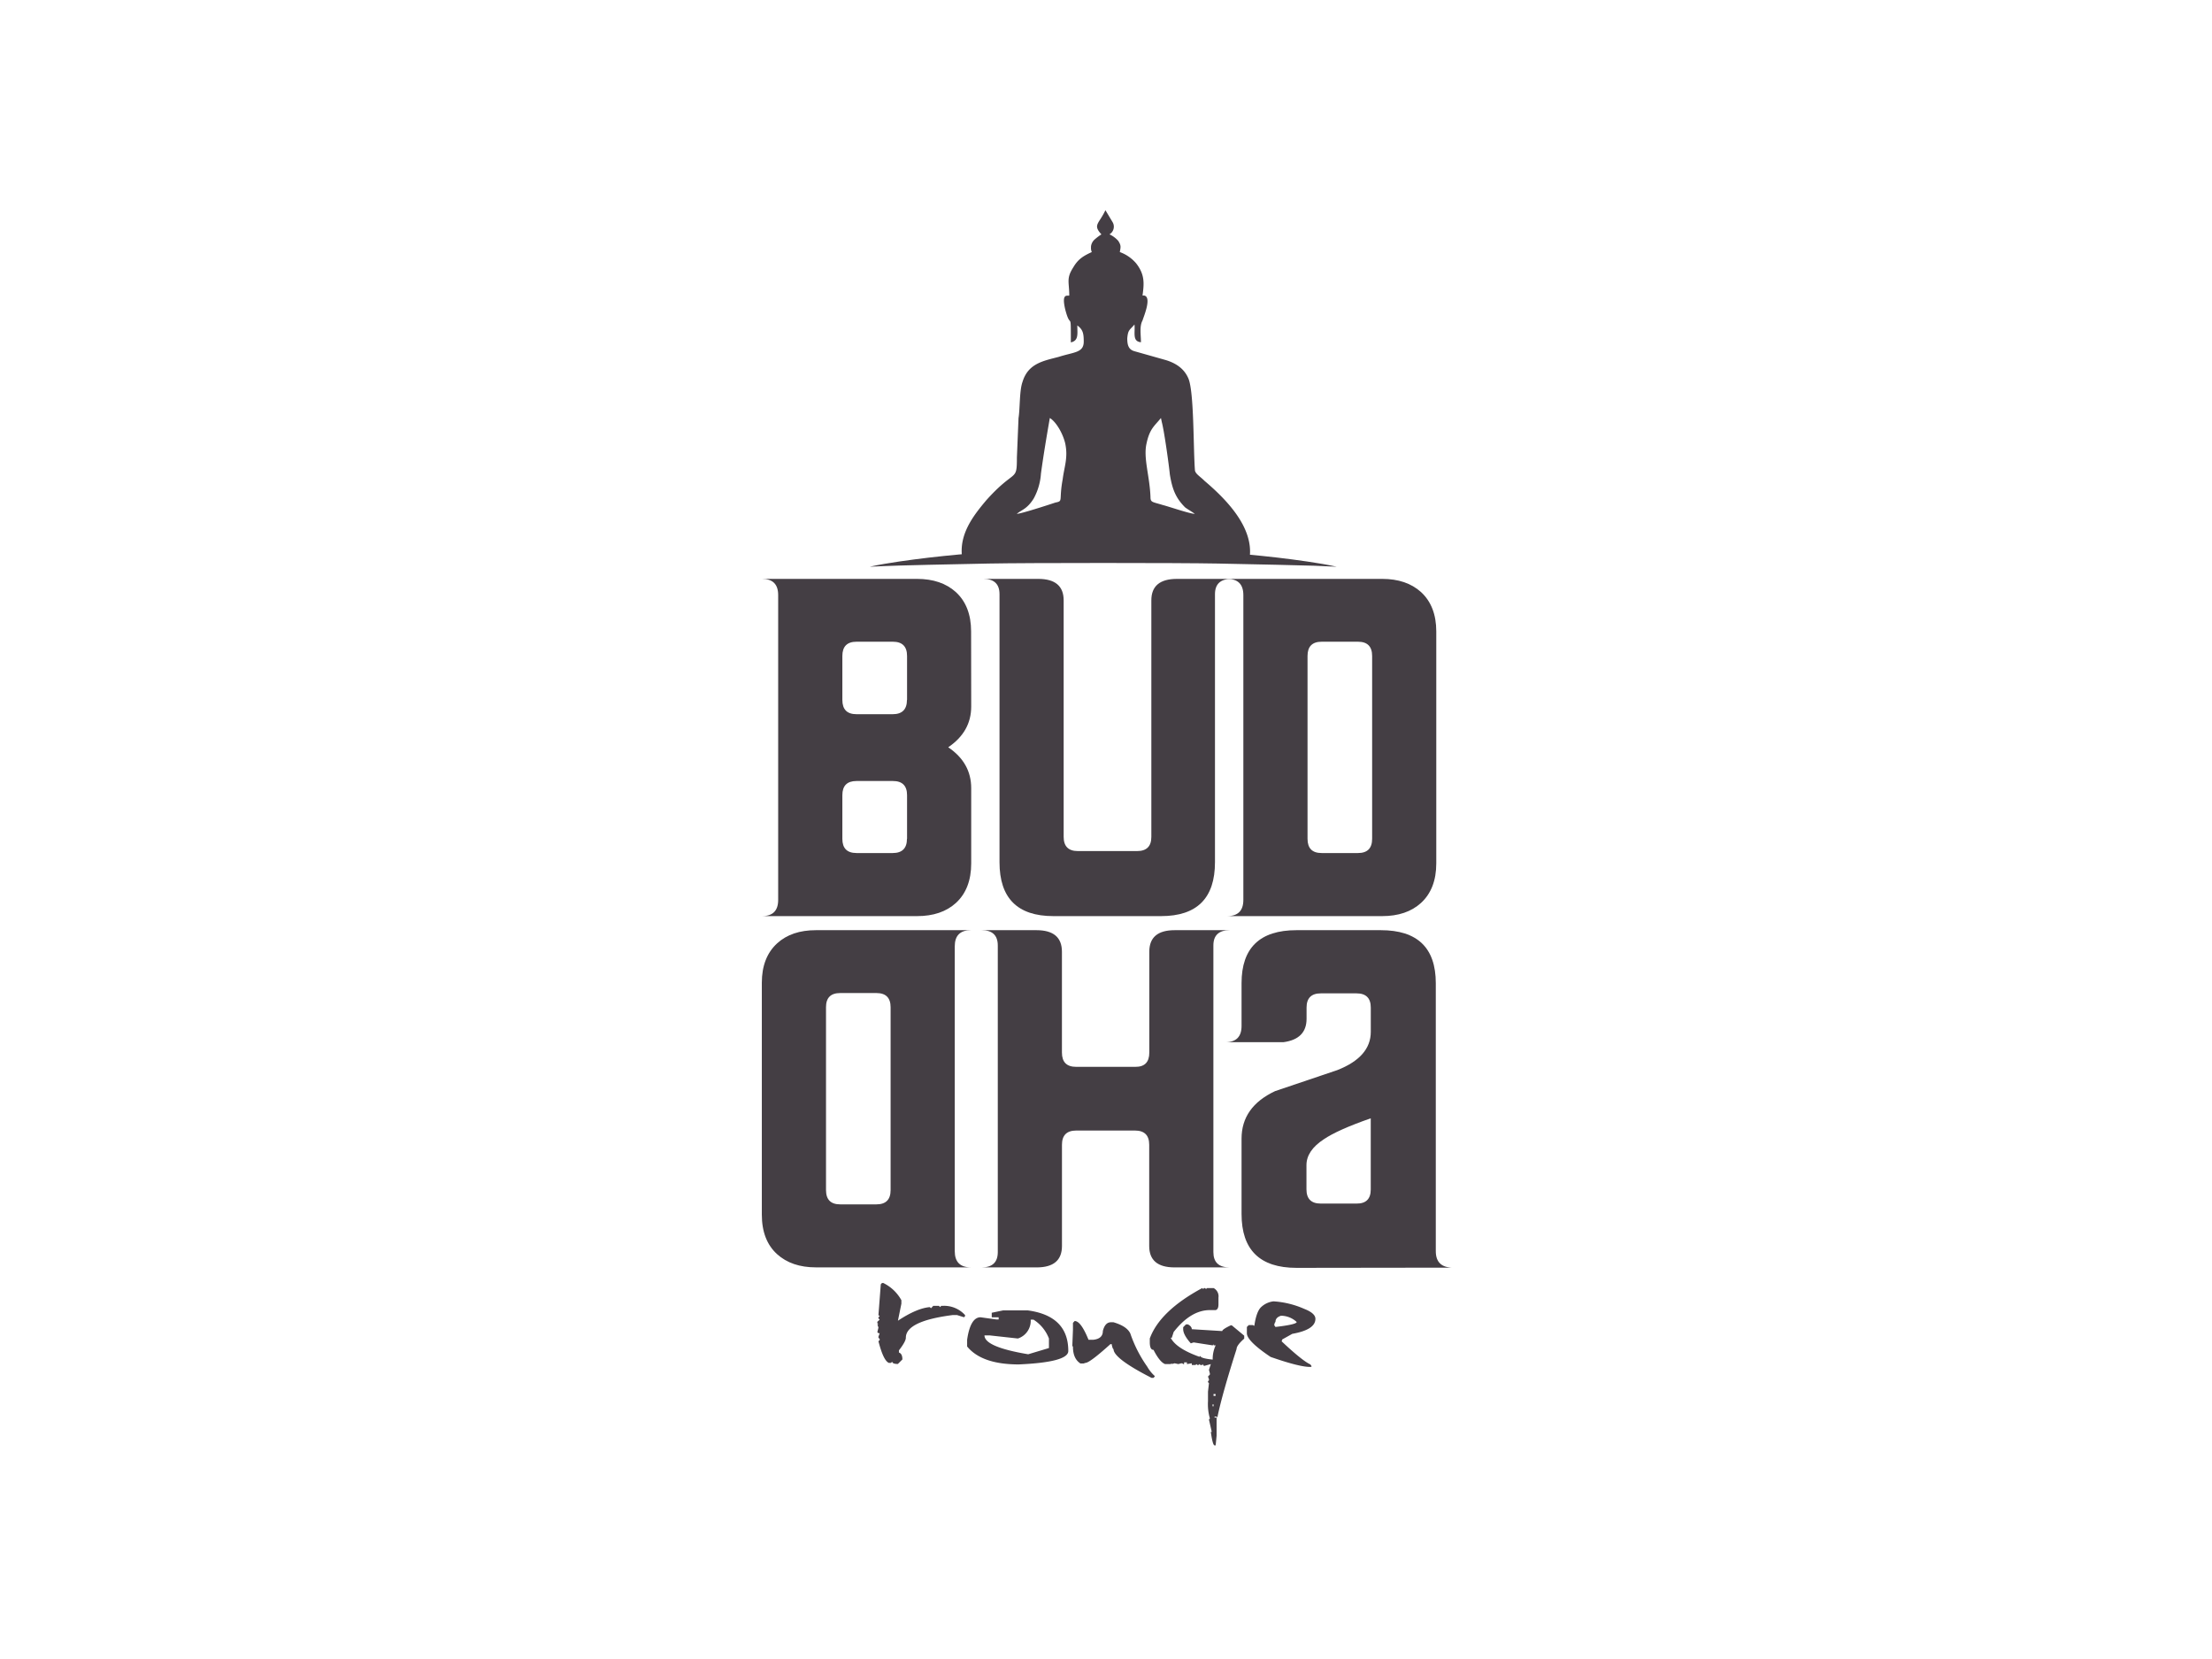
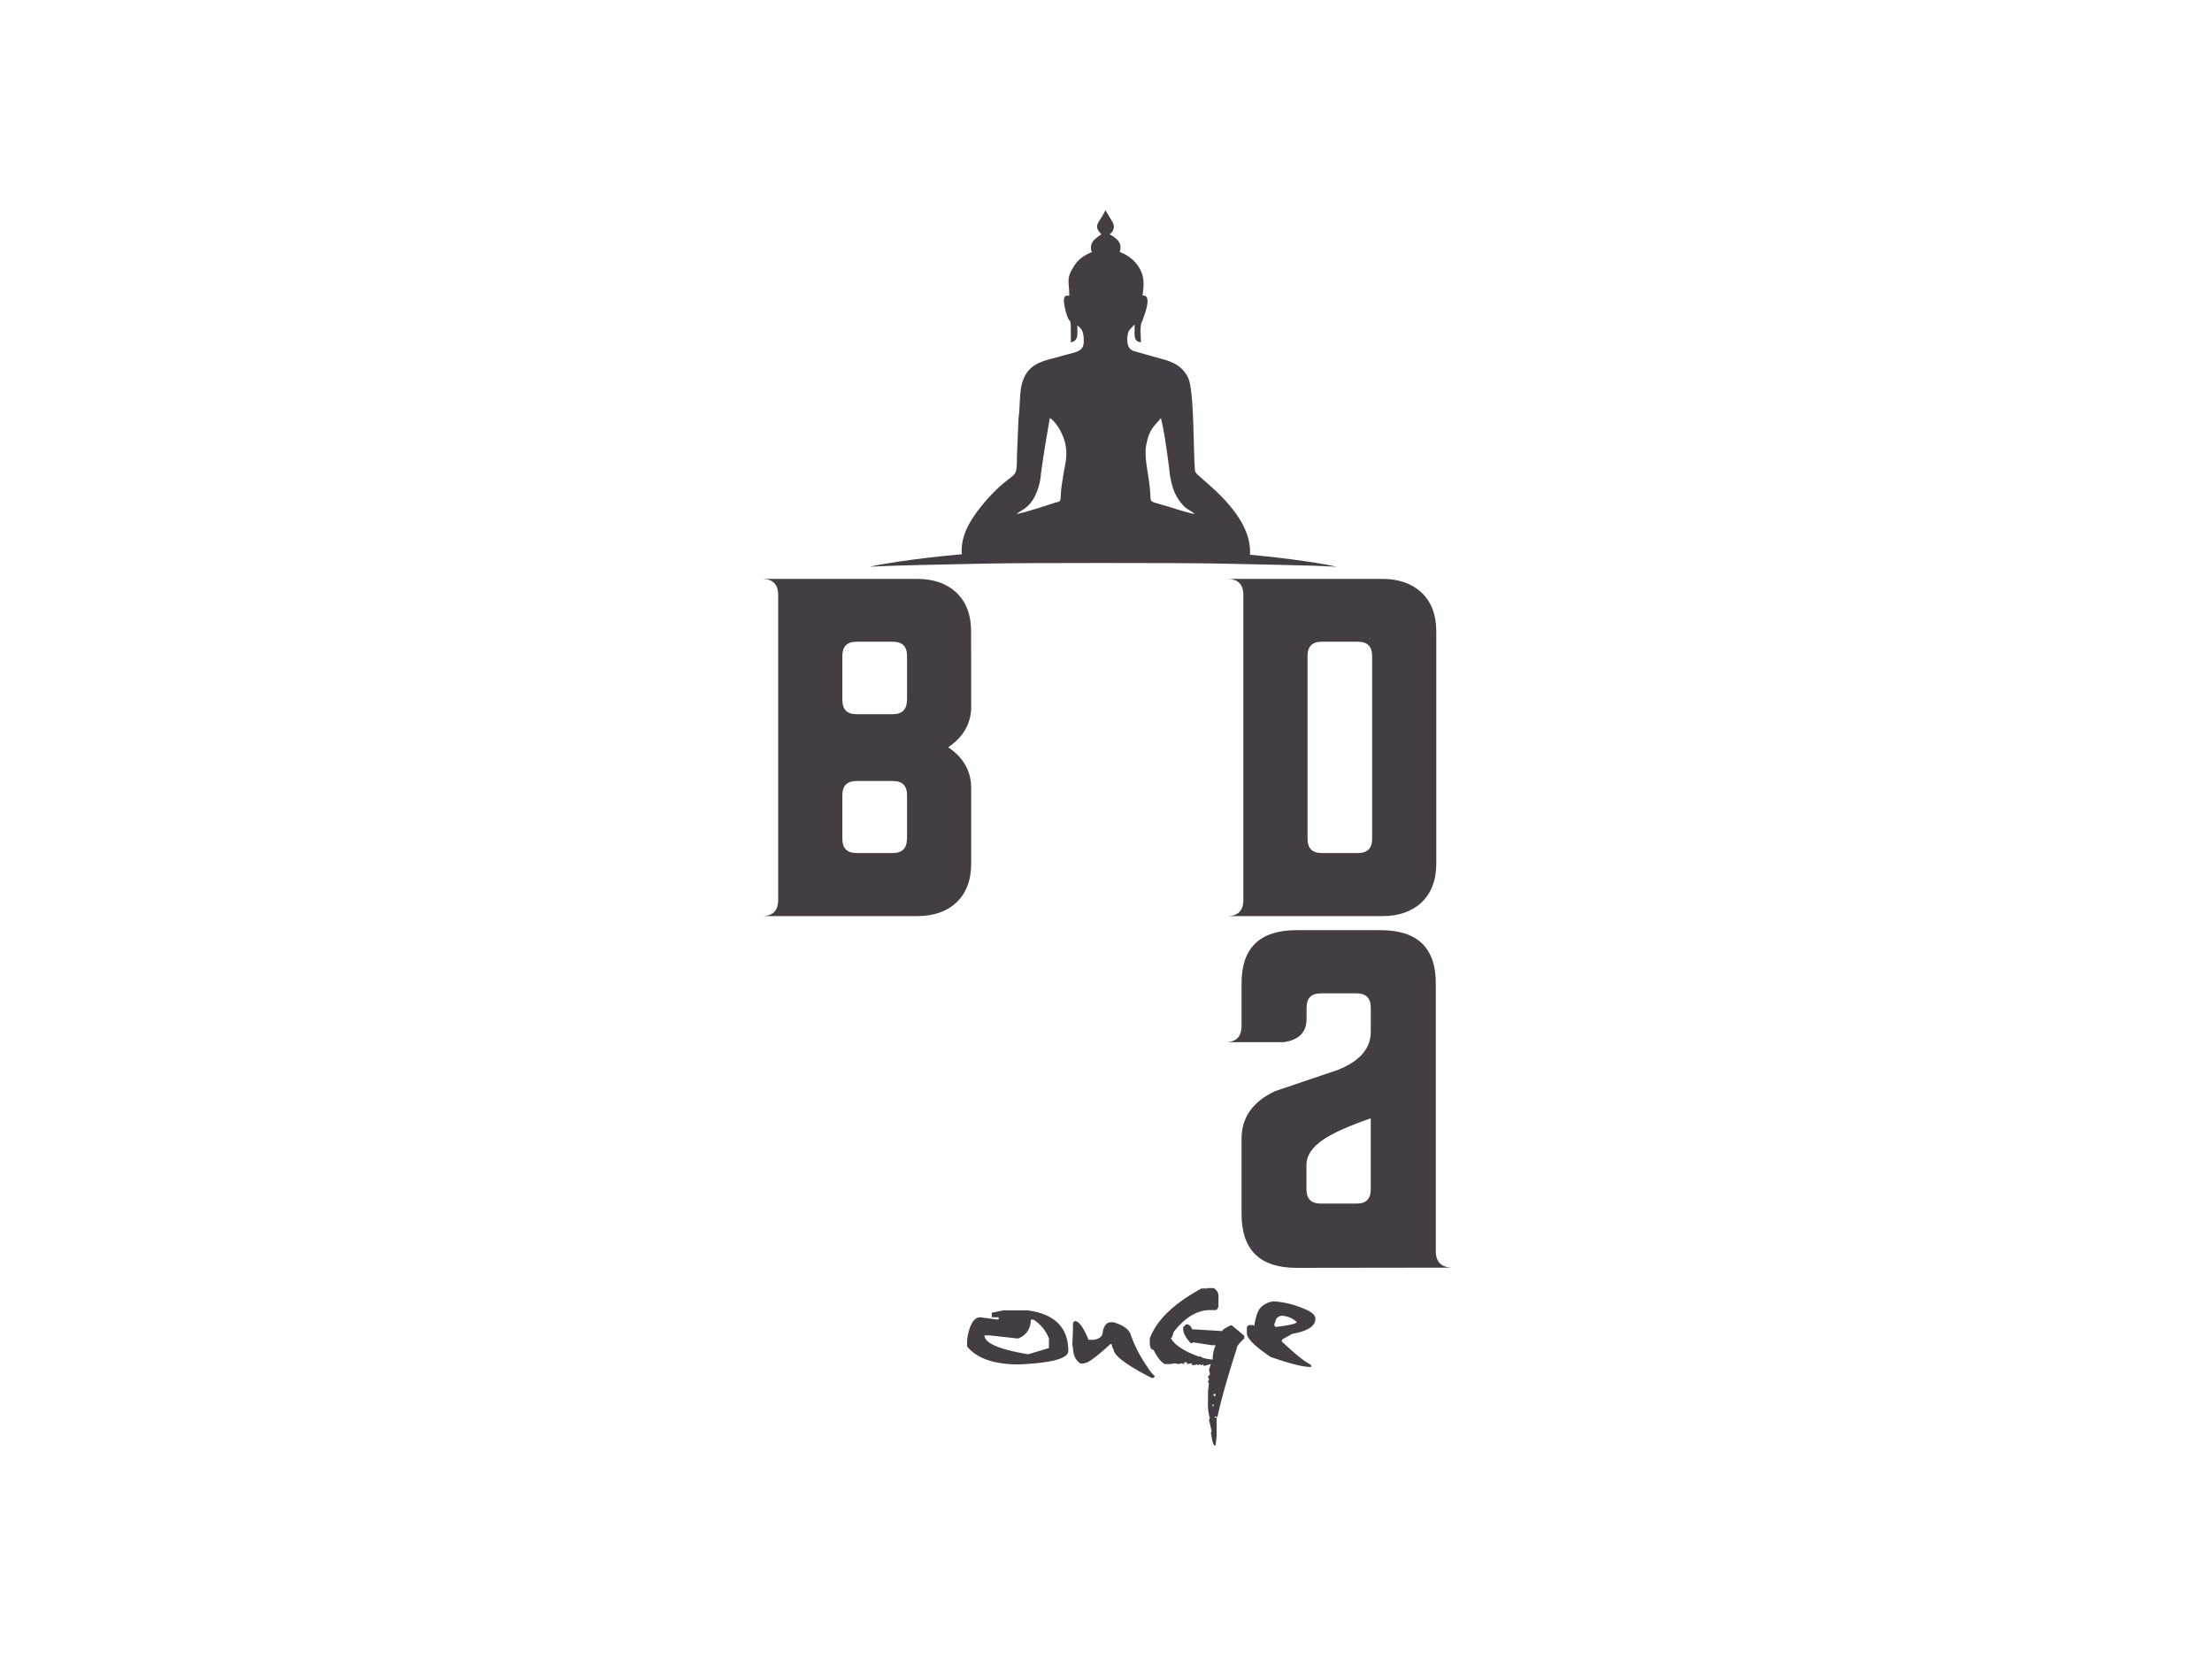
<svg xmlns="http://www.w3.org/2000/svg" viewBox="0 0 640 480">
  <defs>
    <style>.cls-1,.cls-2{fill:#443e44;}.cls-2{fill-rule:evenodd;}</style>
  </defs>
  <g id="Calque_3" data-name="Calque 3">
    <path class="cls-1" d="M382.48,163.14c-1.42-.24-2.85-.47-4.28-.68-2.86-.43-5.73-.78-8.59-1.13-5.74-.66-11.48-1.18-17.22-1.61q-15.6-1.16-31.22-1.45h-3.94q-15.63.3-31.22,1.45c-5.75.43-11.49.95-17.22,1.61-2.87.35-5.73.7-8.6,1.13-1.43.21-2.86.44-4.28.68s-2.85.51-4.27.83c1.43-.07,2.87-.15,4.31-.19s2.87-.11,4.31-.15c2.87-.08,5.74-.17,8.62-.22l17.22-.36c11-.22,55.16-.22,66.19,0l17.23.36c2.87.05,5.74.14,8.61.22,1.44,0,2.88.09,4.31.15s2.88.12,4.31.19C385.34,163.65,383.91,163.4,382.48,163.14Z" />
    <path class="cls-2" d="M294.19,148.67c1.4-1.17,3-1.4,4.89-4.43a17.39,17.39,0,0,0,2.1-7.23c.7-5.12,1.63-10.71,2.57-16.07,1.86,1.16,3.72,4.42,4.42,7.22.93,4.19-.23,6.76-.7,10.49-1.16,6.29.24,6.29-2.09,6.75-2.1.7-10,3.27-11.19,3.27Zm51.5,0c-1.4,0-7.46-2.1-9.32-2.57-3-.93-3.5-.7-3.5-2.33-.23-6.06-2.09-11.18-1.16-15.38.93-4.42,2.33-5.12,4.19-7.45l.24,1.16c.7,2.56,2.09,12.58,2.33,15.15.69,4.19,1.63,6.76,4.42,9.55.94.7,1.87,1.17,2.8,1.87Zm-27-80.87a15.1,15.1,0,0,0-1.87,1.4,3.19,3.19,0,0,0-1.16,2.1v.23a3,3,0,0,0,.23,1.4c-2.56,1.17-4,2.1-5.36,4.43-2.09,3.26-1.16,4.19-1.16,8.15-.47.24-2.33-.93-1.17,4,1.63,6.29,1.63-.24,1.63,9.55,2.33-.47,1.87-2.56,1.87-4.89,1.63,1.16,1.86,2.33,1.86,4.66,0,3.26-2.79,3-7.22,4.42-4.43,1.17-8.86,1.87-10.49,7.23-.93,2.56-.7,7.69-1.16,10.49l-.47,11.41c0,7.23-.47,3-8.85,12.35-3.73,4.43-7.93,9.79-7,16.55h83.2c1.16-8.86-7-17-13.05-22.14-1.4-1.4-2.8-2.1-2.8-3.26-.47-6.29-.23-22.37-1.86-26.33-1.17-2.8-3.5-4.43-6.53-5.36l-9.09-2.57c-1.63-.46-2.09-1.63-2.09-3.73.23-2.56.69-2.33,2.09-4,.24,2.33-.7,4.9,1.87,5.13,0-2.1-.47-4.66.46-6.29.24-.93,2.8-6.76.47-7.23h-.47c.47-3.49.7-6.05-1.86-9.32A11.24,11.24,0,0,0,324,72.93c.23-1.4.46-1.86-.47-3.26A7.83,7.83,0,0,0,321,67.8a2.57,2.57,0,0,0,.93-3.49l-2.1-3.5c-1.86,4-3.73,4.2-1.16,7Z" />
    <path class="cls-1" d="M281,204.43q0,7.27-6.65,11.78,6.66,4.5,6.65,11.85v21.73q0,7.41-4.43,11.47-4.19,3.8-11.22,3.8H220.47q4.68,0,4.68-4.69V172.18q0-4.69-4.68-4.69h44.85q7,0,11.22,3.8,4.43,4.05,4.43,11.4Zm-18.56-1.92V189.8c0-2.75-1.37-4.13-4.09-4.13H247.81q-4.09,0-4.09,4.13v12.71c0,2.76,1.36,4.13,4.09,4.13h10.51C261,206.64,262.41,205.27,262.41,202.51Zm0,40.2V230.07c0-2.73-1.37-4.1-4.09-4.1H247.81q-4.09,0-4.09,4.1v12.64q0,4.09,4.09,4.1h10.51C261,246.81,262.41,245.44,262.41,242.71Z" />
-     <path class="cls-1" d="M356.34,167.49q-4.81,0-4.81,4.43v77.55q0,15.59-15.59,15.59H304.77q-15.58,0-15.58-15.59V171.92c0-2.95-1.57-4.43-4.69-4.43h15.88q7.37,0,7.37,6.21v68.42q0,4.13,4.12,4.12H329q4.13,0,4.12-4.12V173.7q0-6.21,7.42-6.21Z" />
    <path class="cls-1" d="M415.56,249.79q0,7.41-4.43,11.47-4.19,3.8-11.22,3.8H355.05q4.69,0,4.69-4.69V172.18q0-4.69-4.69-4.69h44.86q7,0,11.22,3.8,4.42,4.05,4.43,11.4ZM397,242.69v-52.9c0-2.75-1.37-4.12-4.09-4.12H382.4q-4.09,0-4.09,4.12v52.9q0,4.13,4.09,4.12h10.51C395.63,246.81,397,245.44,397,242.69Z" />
-     <path class="cls-1" d="M220.42,284.34q0-7.35,4.44-11.41,4.17-3.8,11.21-3.8h44.86q-4.69,0-4.69,4.69V362q0,4.69,4.69,4.69H236.07q-7,0-11.21-3.8-4.44-4-4.44-11.47Zm22.66,64.12h10.51c2.72,0,4.09-1.38,4.09-4.12V291.43c0-2.74-1.37-4.11-4.09-4.11H243.08q-4.1,0-4.09,4.11v52.91C239,347.08,240.35,348.46,243.08,348.46Z" />
-     <path class="cls-1" d="M355.82,269.13q-4.76,0-4.75,4.44v88.7q0,4.43,4.69,4.43H339.85q-7.35,0-7.35-6.2V331.21c0-2.73-1.37-4.11-4.12-4.11h-17c-2.75,0-4.12,1.38-4.12,4.11V360.5q0,6.21-7.35,6.2H284c3.12,0,4.69-1.48,4.69-4.43v-88.7c0-3-1.61-4.44-4.69-4.44h15.88q7.36,0,7.37,6.22v29.19q0,4.13,4.1,4.13h17.09q4.09.06,4.09-4.13V275.35q0-6.23,7.37-6.22Z" />
    <path class="cls-1" d="M420.42,366.77l-45.3.06q-15.9,0-15.9-15.59V329.45q0-9.19,9.69-13.75l18-6.08q9.71-3.81,9.7-11.09v-7q0-4.12-4.12-4.12H382.15q-4.12,0-4.12,4.12v3.23q0,5.89-6.71,6.78H354.53c3.12,0,4.69-1.57,4.69-4.69V284.46q0-15.33,15.9-15.33h24.39q15.9,0,15.91,15.33V362C415.42,365.18,417.08,366.77,420.42,366.77ZM396.6,344.15V323.56Q387,326.91,383,329.64c-3.34,2.19-5,4.69-5,7.47v7c0,2.74,1.37,4.12,4.12,4.12h10.33C395.23,348.27,396.6,346.89,396.6,344.15Z" />
-     <path class="cls-1" d="M255.52,371.19a11.93,11.93,0,0,1,5.28,5v1l-1,4.93q5.46-3.61,9.22-3.93l.36.32.63-.68h1.67l.32.36.31-.36h.32a8.16,8.16,0,0,1,6.59,2.66v.32l-.31.31-2-.63h-1.31q-13.5,1.73-13.51,6.55,0,1.08-2,3.66v.63c.66.21,1,.88,1,2l-1.31,1.31c-1.08,0-1.63-.23-1.63-.68l-.36.36h-.63c-1.05-.45-2.05-2.54-3-6.27l.36-.32v-.32l-.36-.36v-.31l.36-1h-.36l-.32-.31.32-1.31-.32-1h.32l-.32-.31v-.37l.68-.63-.36-.36v-.32l.36-.31-.36-.32.68-8.9.31-.36Z" />
    <path class="cls-1" d="M290.21,379.14h7.18q11.7,1.59,11.7,11.75,0,3.24-14.32,3.88-10.71,0-14.95-5.19v-1.95c.63-4.33,1.93-6.5,3.88-6.5l4.57.63h.67v-.63h-2v-1.31Zm8,2.67a5.38,5.38,0,0,1-3.7,5.46l-8.18-.9h-1.49q0,3.35,12.65,5.46l6-1.8v-2.76a11.19,11.19,0,0,0-4.47-5.46Z" />
    <path class="cls-1" d="M310.94,382.21c1.21,0,2.53,1.81,4,5.42h1.44c1.81-.21,2.71-1.05,2.71-2.53.42-1.68,1.2-2.53,2.35-2.53h.72c2.59.76,4.22,1.84,4.88,3.26a37.62,37.62,0,0,0,4.88,9.57,10.89,10.89,0,0,0,2.17,2.71v.18l-.36.37h-.55q-11-5.61-11-8.32-.27,0-.54-1.44h-.36q-6,5.42-7.23,5.42l-.54.18h-.9q-2.18-1.39-2.17-4.88l-.18-.18v-.18l.18-4.52v-2Z" />
    <path class="cls-1" d="M347.84,372.68l.27.27.27-.27h.28l.27.27.31-.27h1.9a2.7,2.7,0,0,1,1.4,2.76v1.94c0,1-.27,1.52-.81,1.67h-1.67q-5.52,0-10.48,6.33l-.54,1.67h-.32q1.57,3.1,8.31,5.51l.27-.27q0,.72,3.57,1.08a9.17,9.17,0,0,1,.86-4.11h-.59v-.32l-.27.32-5.51-.86-.82.27q-2.21-2.48-2.21-4.11V384l.81-.82h.55c.75.39,1.13.86,1.13,1.4l8.8.54c.06-.36.89-.91,2.49-1.67h.27l3.61,3v.86c-1.47,1.29-2.21,2.3-2.21,3q-4.15,13-5.51,19.56v.27l-.27-.27h-.59v.27H352v5.24l-.27,2.8h-.32c-.36,0-.72-1.29-1.08-3.88h.27l-.81-3.57.27-.32a15,15,0,0,1-.55-5v-2.75l.28-2.48-.28-.28v-.27l.28-.27v-.27l-.28-.81.55-.59v-.27l-.27-1.08.54-1.67-1.95.54-.27-.27v-.27l-.27.27h-.54l-.27-.27-.27.27h-.32l-.27-.27-.27.27h-1.08v-.5l-1.4.23v-.5h-.82v.5h-.27l-.27-.23h-.27l-.86.23-1.08-.23-.81.23v-.23l-.32.23h-1.63c-1-.37-2.14-1.74-3.34-4.11q-1.08,0-1.08-2.22v-1.08Q335.6,379.28,347.84,372.68Zm3,33.65v.55h.27v-.55Zm.27-3v.54h.59v-.54Z" />
    <path class="cls-1" d="M368.48,376.52a26,26,0,0,1,8.86,2.17c2.17.84,3.25,1.81,3.25,2.89,0,2.11-2.23,3.55-6.69,4.34L371,387.54l-.18.55q6,5.64,8.31,6.68l.37.54-.19.18H379q-3.1,0-11.38-2.89-6.87-4.61-6.86-6.86v-1.81l.54-.54h1.26l.18.18h.18q.6-4.15,2-5.42A6.24,6.24,0,0,1,368.48,376.52Zm.18,6.87.37.54q6.14-.72,6.14-1.44a6.74,6.74,0,0,0-4.52-1.81c-1.08.33-1.62.93-1.62,1.81l-.18.18Z" />
  </g>
</svg>